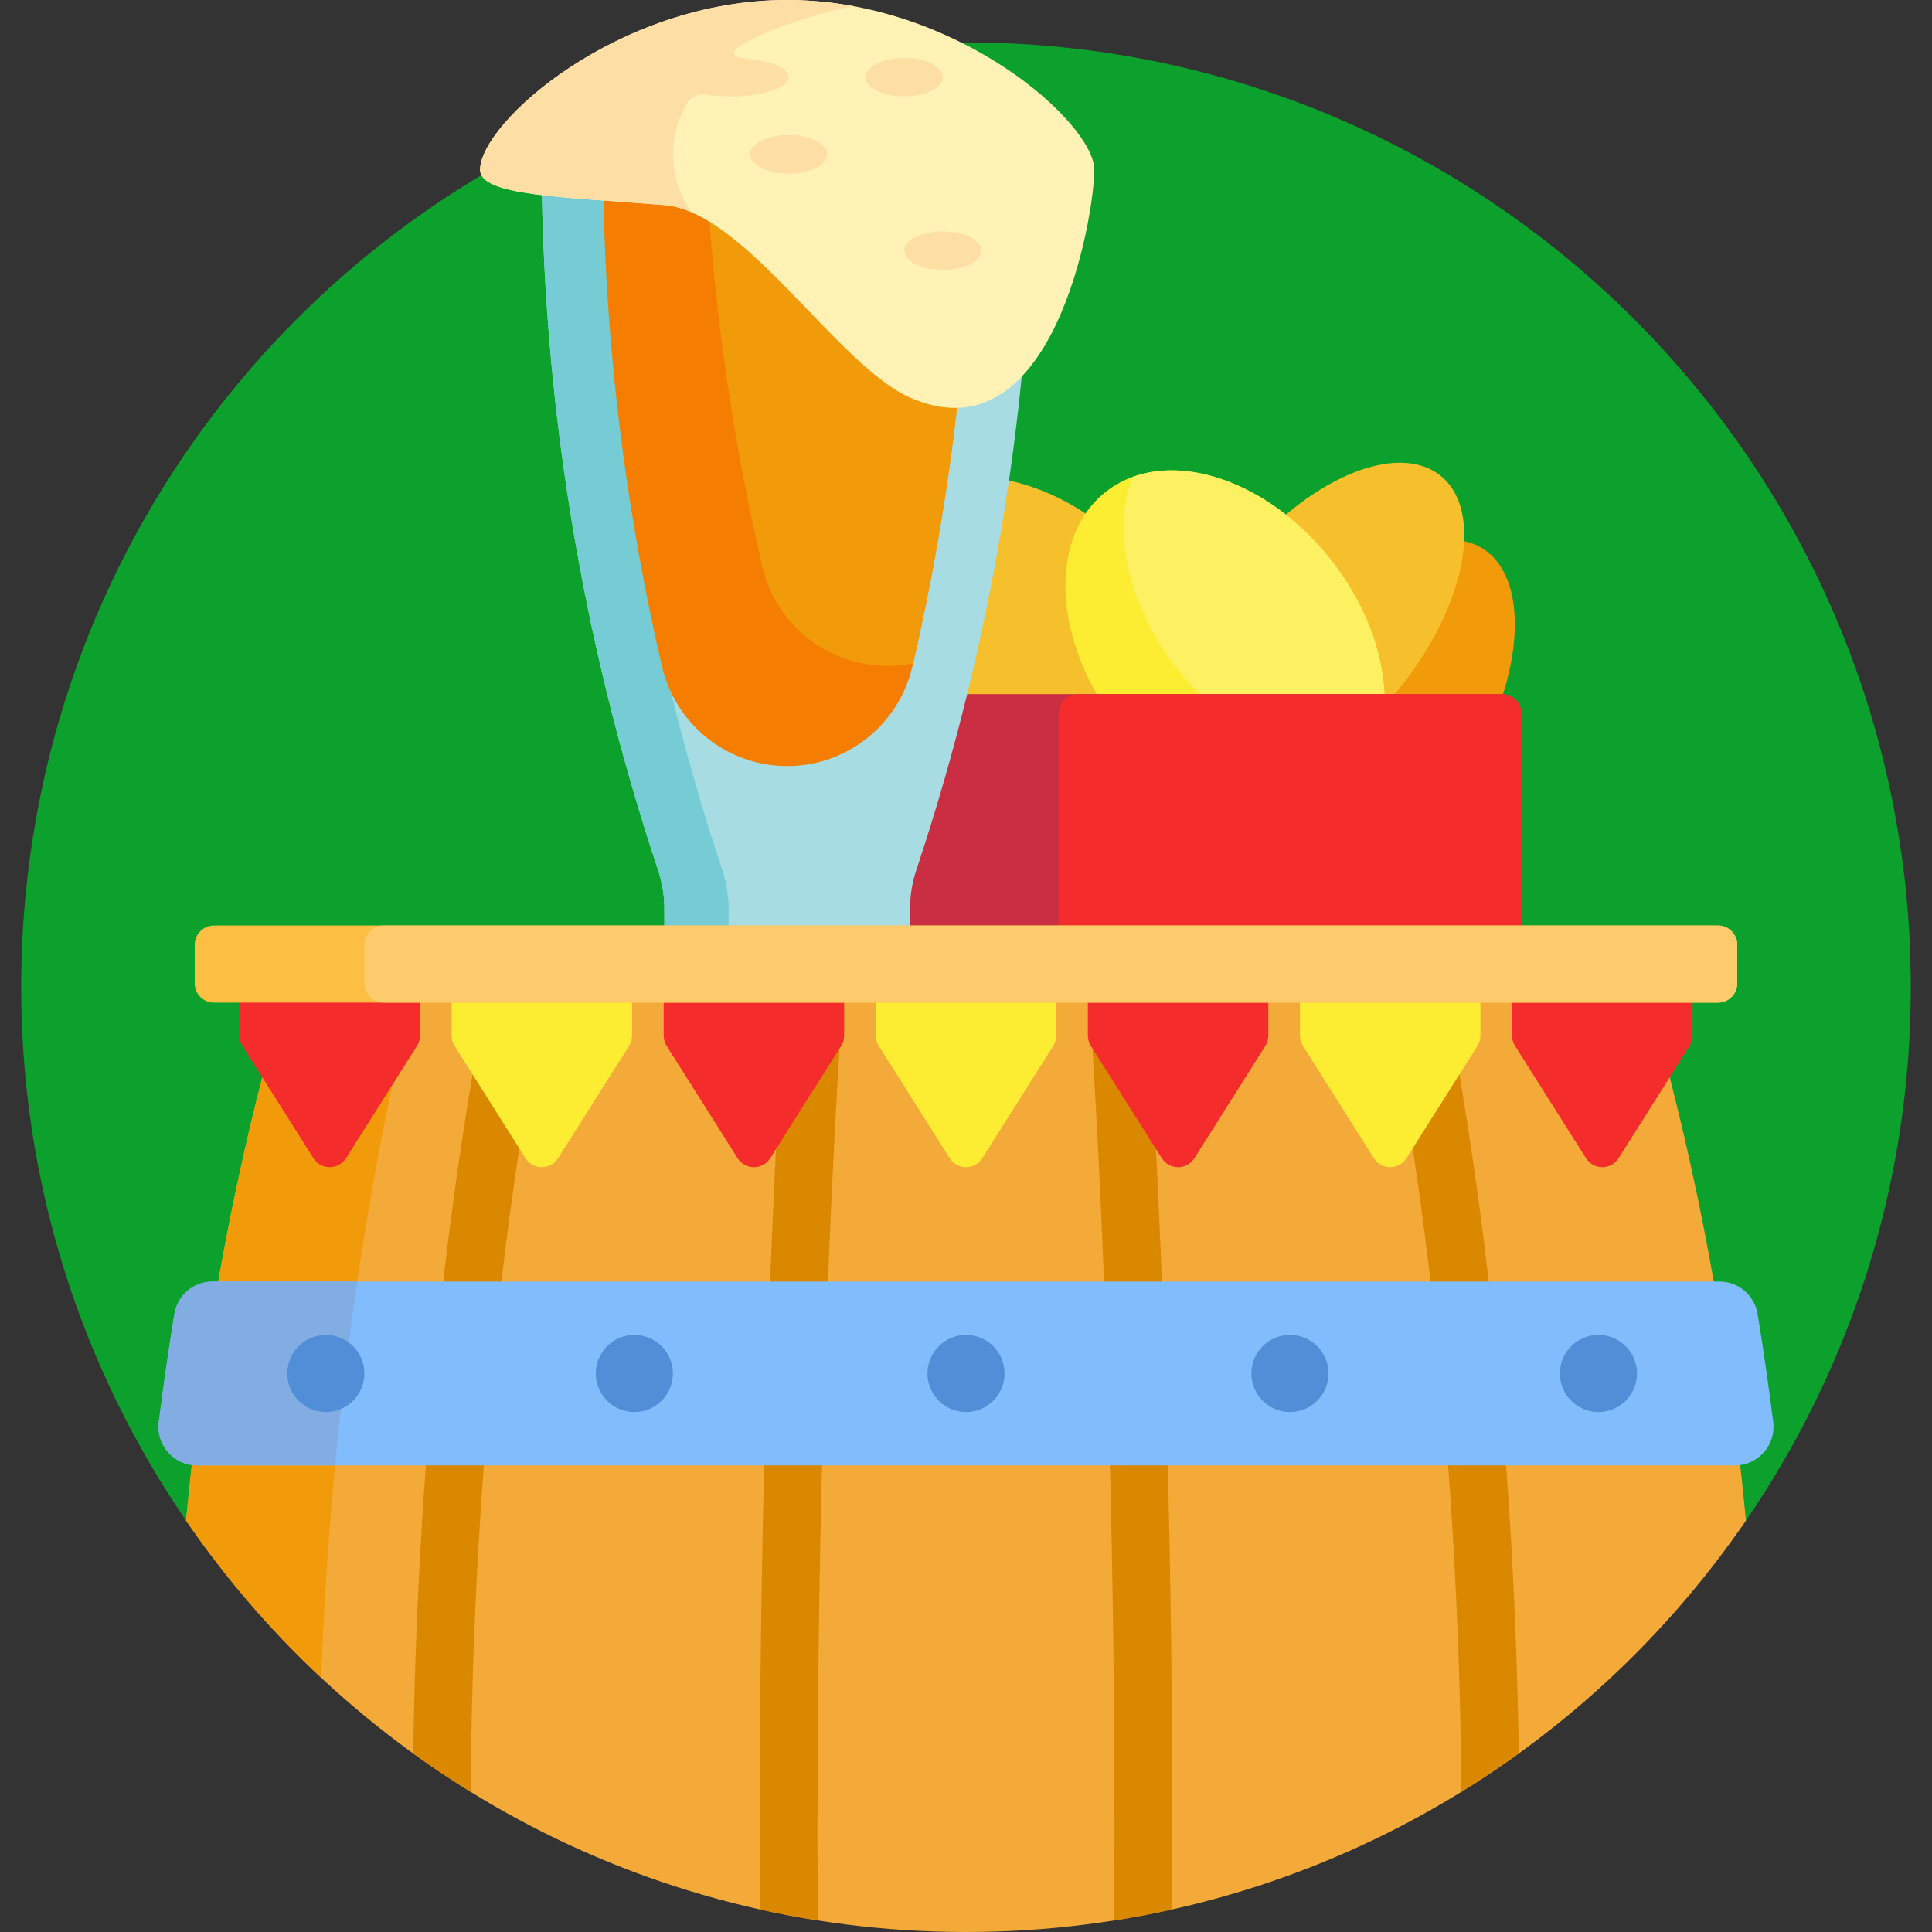
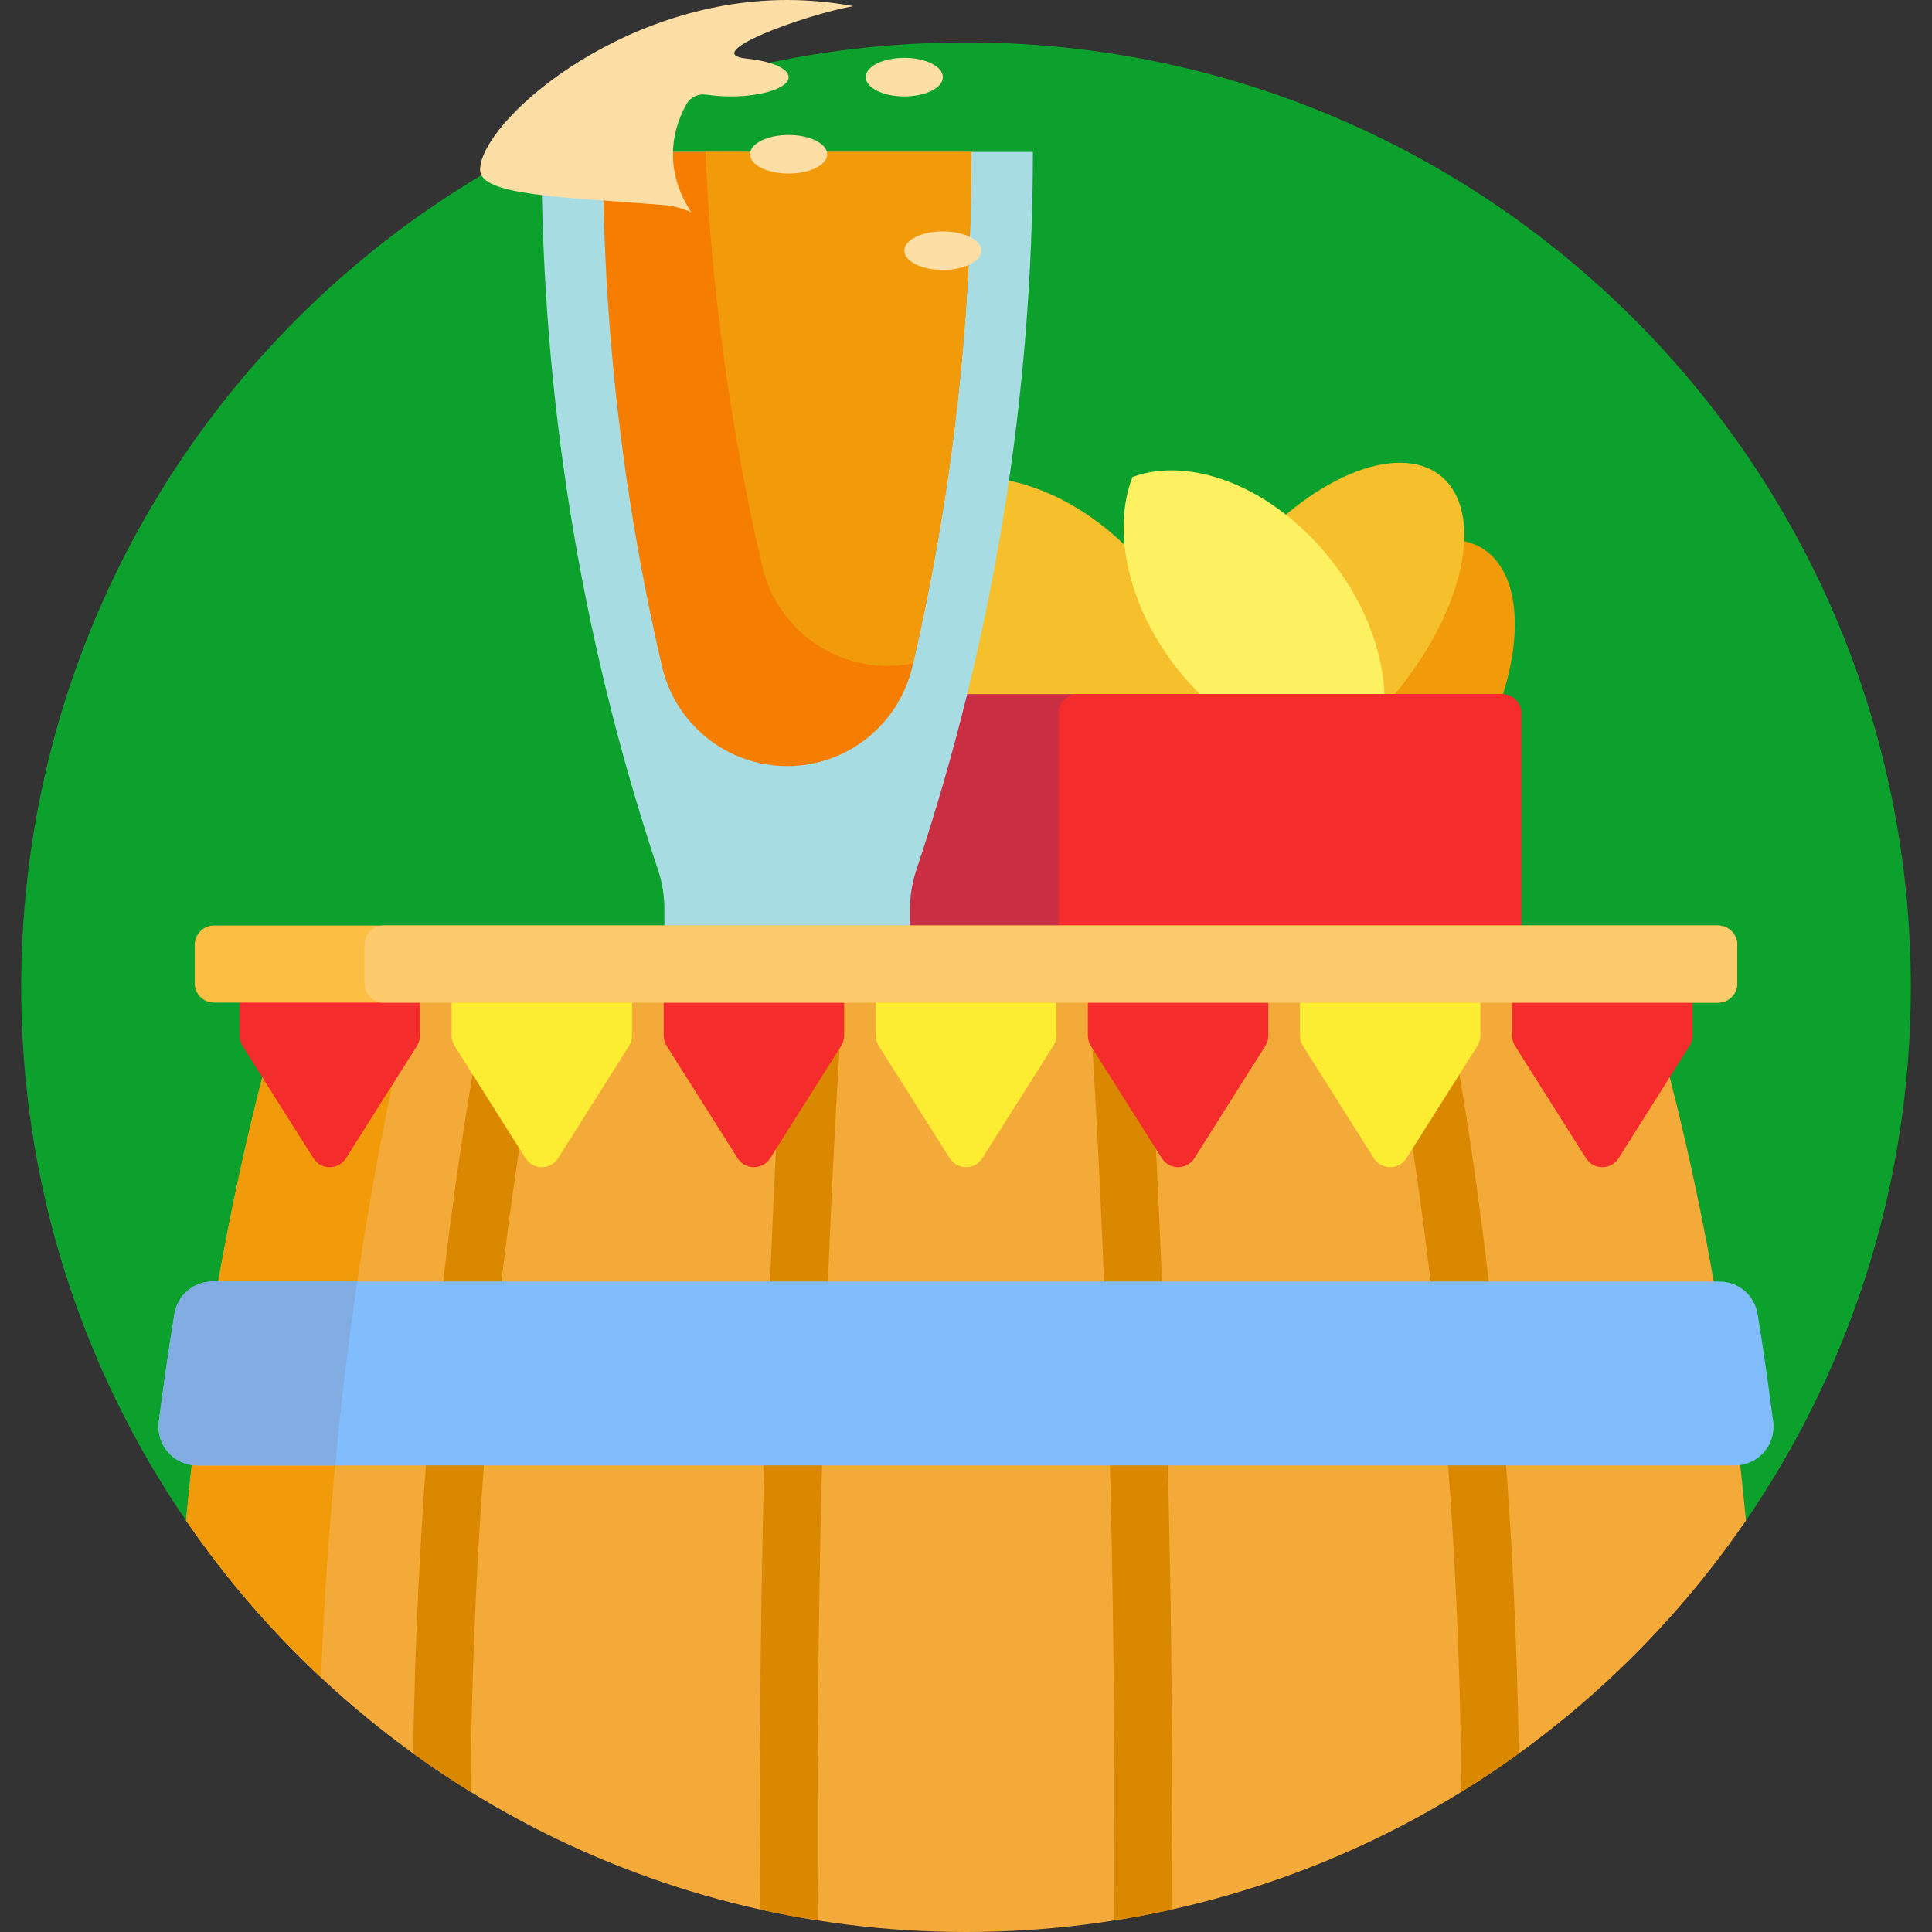
<svg xmlns="http://www.w3.org/2000/svg" id="Capa_1" enable-background="new 0 0 501 501" height="300" viewBox="0 0 501 501" width="300" version="1.1">
  <rect x="0" y="0" width="501" height="501" fill="#333333" stroke="none" />
  <g transform="matrix(1,0,0,1,0,0)">
    <path d="m48.606 394.833c-27.356-39.706-43.302-87.88-43.104-139.79.524-137.15 112.408-246.493 249.537-244.002 133.216 2.421 240.461 111.166 240.461 244.959 0 51.537-15.913 99.358-43.094 138.817-2.238 3.25-5.941 5.183-9.887 5.183h-384.04c-3.939 0-7.639-1.924-9.873-5.167z" fill="#0ca12d" fill-opacity="1" data-original-color="#0ca12dff" stroke="none" stroke-opacity="1" />
    <path d="m381.362 198.547c-14.097 23.745-35.689 36.96-48.227 29.517s-11.274-32.727 2.823-56.472 35.689-36.96 48.227-29.517 11.274 32.727-2.823 56.472z" fill="#f19b0b" fill-opacity="1" data-original-color="#f19b0bff" stroke="none" stroke-opacity="1" />
    <path d="m362.597 178.885c-17.411 21.434-40.7 31.356-52.018 22.163-1.424-1.157-2.591-2.562-3.508-4.176-1.102 1.935-2.452 3.72-4.056 5.323-13.668 13.668-40.578 8.92-60.104-10.606s-24.275-46.436-10.606-60.104c13.668-13.668 40.578-8.92 60.104 10.606 7.757 7.757 13.181 16.679 16.046 25.473 2.891-7.228 7.325-14.79 13.158-21.971 17.411-21.434 40.7-31.356 52.018-22.163 11.317 9.194 6.377 34.022-11.034 55.455z" fill="#f5c02c" fill-opacity="1" data-original-color="#f5c02cff" stroke="none" stroke-opacity="1" />
-     <path d="m345.165 145.195c17.077 21.701 18.606 48.983 3.415 60.937s-41.349 4.052-58.425-17.649c-17.077-21.701-18.606-48.983-3.415-60.937 15.191-11.953 41.349-4.051 58.425 17.649z" fill="#fded32" fill-opacity="1" data-original-color="#fded32ff" stroke="none" stroke-opacity="1" />
    <path d="m305.253 173.386c-12.891-16.382-16.921-35.944-11.588-49.692 15.37-5.635 36.8 2.82 51.501 21.501 12.891 16.382 16.921 35.944 11.588 49.692-15.37 5.635-36.801-2.819-51.501-21.501z" fill="#fdf061" fill-opacity="1" data-original-color="#fdf061ff" stroke="none" stroke-opacity="1" />
    <path d="m394.5 185v60c0 2.761-2.239 5-5 5h-180c-2.761 0-5-2.239-5-5v-60c0-2.761 2.239-5 5-5h180c2.761 0 5 2.239 5 5z" fill="#c92e43" fill-opacity="1" data-original-color="#c92e43ff" stroke="none" stroke-opacity="1" />
    <path d="m394.5 185v60c0 2.761-2.239 5-5 5h-110c-2.761 0-5-2.239-5-5v-60c0-2.761 2.239-5 5-5h110c2.761 0 5 2.239 5 5z" fill="#f52c2c" fill-opacity="1" data-original-color="#f52c2cff" stroke="none" stroke-opacity="1" />
    <path d="m267.839 39.397c0 63.292-10.204 126.17-30.218 186.215-1.083 3.248-1.635 6.649-1.635 10.073v26.684h-63.706v-26.684c0-3.424-.552-6.825-1.635-10.073-20.015-60.044-30.218-122.922-30.218-186.215z" fill="#a7dde2" fill-opacity="1" data-original-color="#a7dde2ff" stroke="none" stroke-opacity="1" />
-     <path d="m188.941 235.684v26.684h-16.661v-26.684c0-3.424-.552-6.825-1.635-10.073-20.015-60.044-30.219-122.922-30.219-186.215h16.661c0 63.292 10.204 126.17 30.219 186.215 1.083 3.248 1.635 6.649 1.635 10.073z" fill="#75ccd4" fill-opacity="1" data-original-color="#75ccd4ff" stroke="none" stroke-opacity="1" />
    <path d="m204.133 198.662c-15.52 0-28.949-10.735-32.465-25.851-10.162-43.684-15.314-88.444-15.314-133.414h95.559c0 44.97-5.152 89.731-15.314 133.414-3.517 15.116-16.946 25.851-32.466 25.851z" fill="#f57e00" fill-opacity="1" data-original-color="#f57e00ff" stroke="none" stroke-opacity="1" />
    <path d="m182.92 39.397h68.992c0 44.691-5.09 89.176-15.127 132.602-2.159.441-4.387.671-6.661.671-15.52 0-28.949-10.735-32.465-25.851-8.201-35.258-13.139-71.217-14.739-107.422z" fill="#f19b0b" fill-opacity="1" data-original-color="#f19b0bff" stroke="none" stroke-opacity="1" />
-     <path d="m283.765 44.024c0 12.157-10.695 75.416-47.78 59.078-18.797-8.281-42.793-48.228-63.704-49.922-26.337-2.133-47.781-2.38-47.781-9.157 0-12.156 35.653-44.023 79.633-44.023s79.632 31.867 79.632 44.024z" fill="#fff2b4" fill-opacity="1" data-original-color="#fff2b4ff" stroke="none" stroke-opacity="1" />
    <path d="m204.133 0c5.89 0 11.631.572 17.156 1.591-12.988 2.328-40.102 12.346-27.716 13.595 6.301.636 10.927 2.523 10.927 4.814 0 2.761-6.716 5-15 5-2.253 0-4.389-.166-6.306-.462-2.084-.322-4.163.633-5.19 2.475-2.271 4.072-3.504 8.441-3.504 12.987 0 5.311 1.682 10.379 4.735 15.015-2.347-1.007-4.669-1.648-6.953-1.833-26.337-2.132-47.781-2.38-47.781-9.157-.001-12.158 35.652-44.025 79.632-44.025zm40.367 60c-5.523 0-10 2.239-10 5s4.477 5 10 5 10-2.239 10-5-4.477-5-10-5zm-40-25c-5.523 0-10 2.239-10 5s4.477 5 10 5 10-2.239 10-5-4.477-5-10-5zm40-15c0-2.761-4.477-5-10-5s-10 2.239-10 5 4.477 5 10 5 10-2.239 10-5z" fill="#fddfa6" fill-opacity="1" data-original-color="#fddfa6ff" stroke="none" stroke-opacity="1" />
    <path d="m452.755 394.308c-44.14 64.425-118.262 106.692-202.255 106.692s-158.115-42.267-202.255-106.692c5-52.772 14.845-102.025 28.554-145.756h347.402c13.709 43.732 23.554 92.984 28.554 145.756z" fill="#f4aa39" fill-opacity="1" data-original-color="#f4aa39ff" stroke="none" stroke-opacity="1" />
    <path d="m128.166 248.553h15.159c0 .501-.051 1.01-.157 1.52-13.283 64.178-20.559 138.174-21.131 214.587-5.09-3.14-10.055-6.461-14.889-9.954 1.098-73.294 8.307-144.154 21.018-206.153zm153.623 0c0 .173.006.348.018.523 4.706 67.235 7.193 145.162 7.193 225.359 0 7.88-.024 15.739-.072 23.569 5.059-.797 10.066-1.749 15.017-2.85.037-6.887.055-13.795.055-20.719 0-80.332-2.487-158.425-7.194-225.882zm91.045 0h-15.159c0 .501.051 1.01.157 1.52 13.283 64.178 20.559 138.174 21.131 214.587 5.09-3.14 10.055-6.461 14.889-9.954-1.098-73.294-8.307-144.154-21.018-206.153zm-175.834 225.882c0 6.924.019 13.832.055 20.719 4.951 1.102 9.958 2.053 15.017 2.85-.048-7.83-.072-15.689-.072-23.569 0-80.196 2.487-158.124 7.193-225.358.012-.176.018-.35.018-.523h-15.017c-4.707 67.456-7.194 145.549-7.194 225.881z" fill="#d98800" fill-opacity="1" data-original-color="#d98800ff" stroke="none" stroke-opacity="1" />
    <path d="m76.799 248.553h32.561c-14.329 55.868-23.508 119.091-26.103 186.487-13.097-12.239-24.849-25.898-35.012-40.731 5-52.773 14.845-102.025 28.554-145.756z" fill="#f19b0b" fill-opacity="1" data-original-color="#f19b0bff" stroke="none" stroke-opacity="1" />
    <path d="m227.104 250h46.793v18.553c0 .945-.268 1.872-.773 2.671l-18.396 29.114c-1.962 3.105-6.491 3.105-8.454 0l-18.396-29.114c-.505-.799-.773-1.726-.773-2.671v-18.553zm-110 18.553c0 .945.268 1.872.773 2.671l18.396 29.114c1.962 3.105 6.492 3.105 8.454 0l18.396-29.114c.505-.799.773-1.726.773-2.671v-18.553h-46.793v18.553zm220-18.553v18.553c0 .945.268 1.872.773 2.671l18.396 29.114c1.962 3.105 6.492 3.105 8.454 0l18.396-29.114c.505-.799.773-1.726.773-2.671v-18.553z" fill="#fded32" fill-opacity="1" data-original-color="#fded32ff" stroke="none" stroke-opacity="1" />
    <path d="m172.104 250h46.793v18.553c0 .945-.268 1.872-.773 2.671l-18.396 29.114c-1.962 3.105-6.491 3.105-8.454 0l-18.396-29.114c-.505-.799-.773-1.726-.773-2.671v-18.553zm-110 18.553c0 .945.268 1.872.773 2.671l18.396 29.114c1.962 3.105 6.492 3.105 8.454 0l18.396-29.114c.505-.799.773-1.726.773-2.671v-18.553h-46.792zm330-18.553v18.553c0 .945.268 1.872.773 2.671l18.396 29.114c1.962 3.105 6.492 3.105 8.454 0l18.396-29.114c.505-.799.773-1.726.773-2.671v-18.553zm-110 18.553c0 .945.268 1.872.773 2.671l18.396 29.114c1.962 3.105 6.492 3.105 8.454 0l18.396-29.114c.505-.799.773-1.726.773-2.671v-18.553h-46.793v18.553z" fill="#f52c2c" fill-opacity="1" data-original-color="#f52c2cff" stroke="none" stroke-opacity="1" />
    <path d="m445.5 260h-390c-2.761 0-5-2.239-5-5v-10c0-2.761 2.239-5 5-5h390c2.761 0 5 2.239 5 5v10c0 2.761-2.239 5-5 5z" fill="#fdbf43" fill-opacity="1" data-original-color="#fdbf43ff" stroke="none" stroke-opacity="1" />
    <path d="m445.5 260h-346c-2.761 0-5-2.239-5-5v-10c0-2.761 2.239-5 5-5h346c2.761 0 5 2.239 5 5v10c0 2.761-2.239 5-5 5z" fill="#fdcb6b" fill-opacity="1" data-original-color="#fdcb6bff" stroke="none" stroke-opacity="1" />
    <path d="m41.18 368.748c1.199-9.461 2.549-18.798 4.043-28.001.787-4.849 4.967-8.413 9.879-8.413h390.797c4.912 0 9.092 3.565 9.879 8.413 1.494 9.203 2.844 18.541 4.043 28.001.757 5.97-3.91 11.252-9.928 11.252h-398.785c-6.018 0-10.685-5.282-9.928-11.252z" fill="#81bdfd" fill-opacity="1" data-original-color="#81bdfdff" stroke="none" stroke-opacity="1" />
    <path d="m86.905 380h-35.797c-6.018 0-10.685-5.282-9.928-11.252 1.199-9.461 2.549-18.798 4.043-28.001.787-4.848 4.967-8.413 9.879-8.413h37.548c-2.287 15.539-4.21 31.444-5.745 47.666z" fill="#81ade2" fill-opacity="1" data-original-color="#81ade2ff" stroke="none" stroke-opacity="1" />
-     <path d="m94.5 356.167c0 5.523-4.477 10-10 10s-10-4.477-10-10 4.477-10 10-10 10 4.477 10 10zm320-10c-5.523 0-10 4.477-10 10s4.477 10 10 10 10-4.477 10-10-4.477-10-10-10zm-250 0c-5.523 0-10 4.477-10 10s4.477 10 10 10 10-4.477 10-10-4.477-10-10-10zm170 0c-5.523 0-10 4.477-10 10s4.477 10 10 10 10-4.477 10-10-4.477-10-10-10zm-84 0c-5.523 0-10 4.477-10 10s4.477 10 10 10 10-4.477 10-10-4.477-10-10-10z" fill="#528ed7" fill-opacity="1" data-original-color="#528ed7ff" stroke="none" stroke-opacity="1" />
  </g>
</svg>